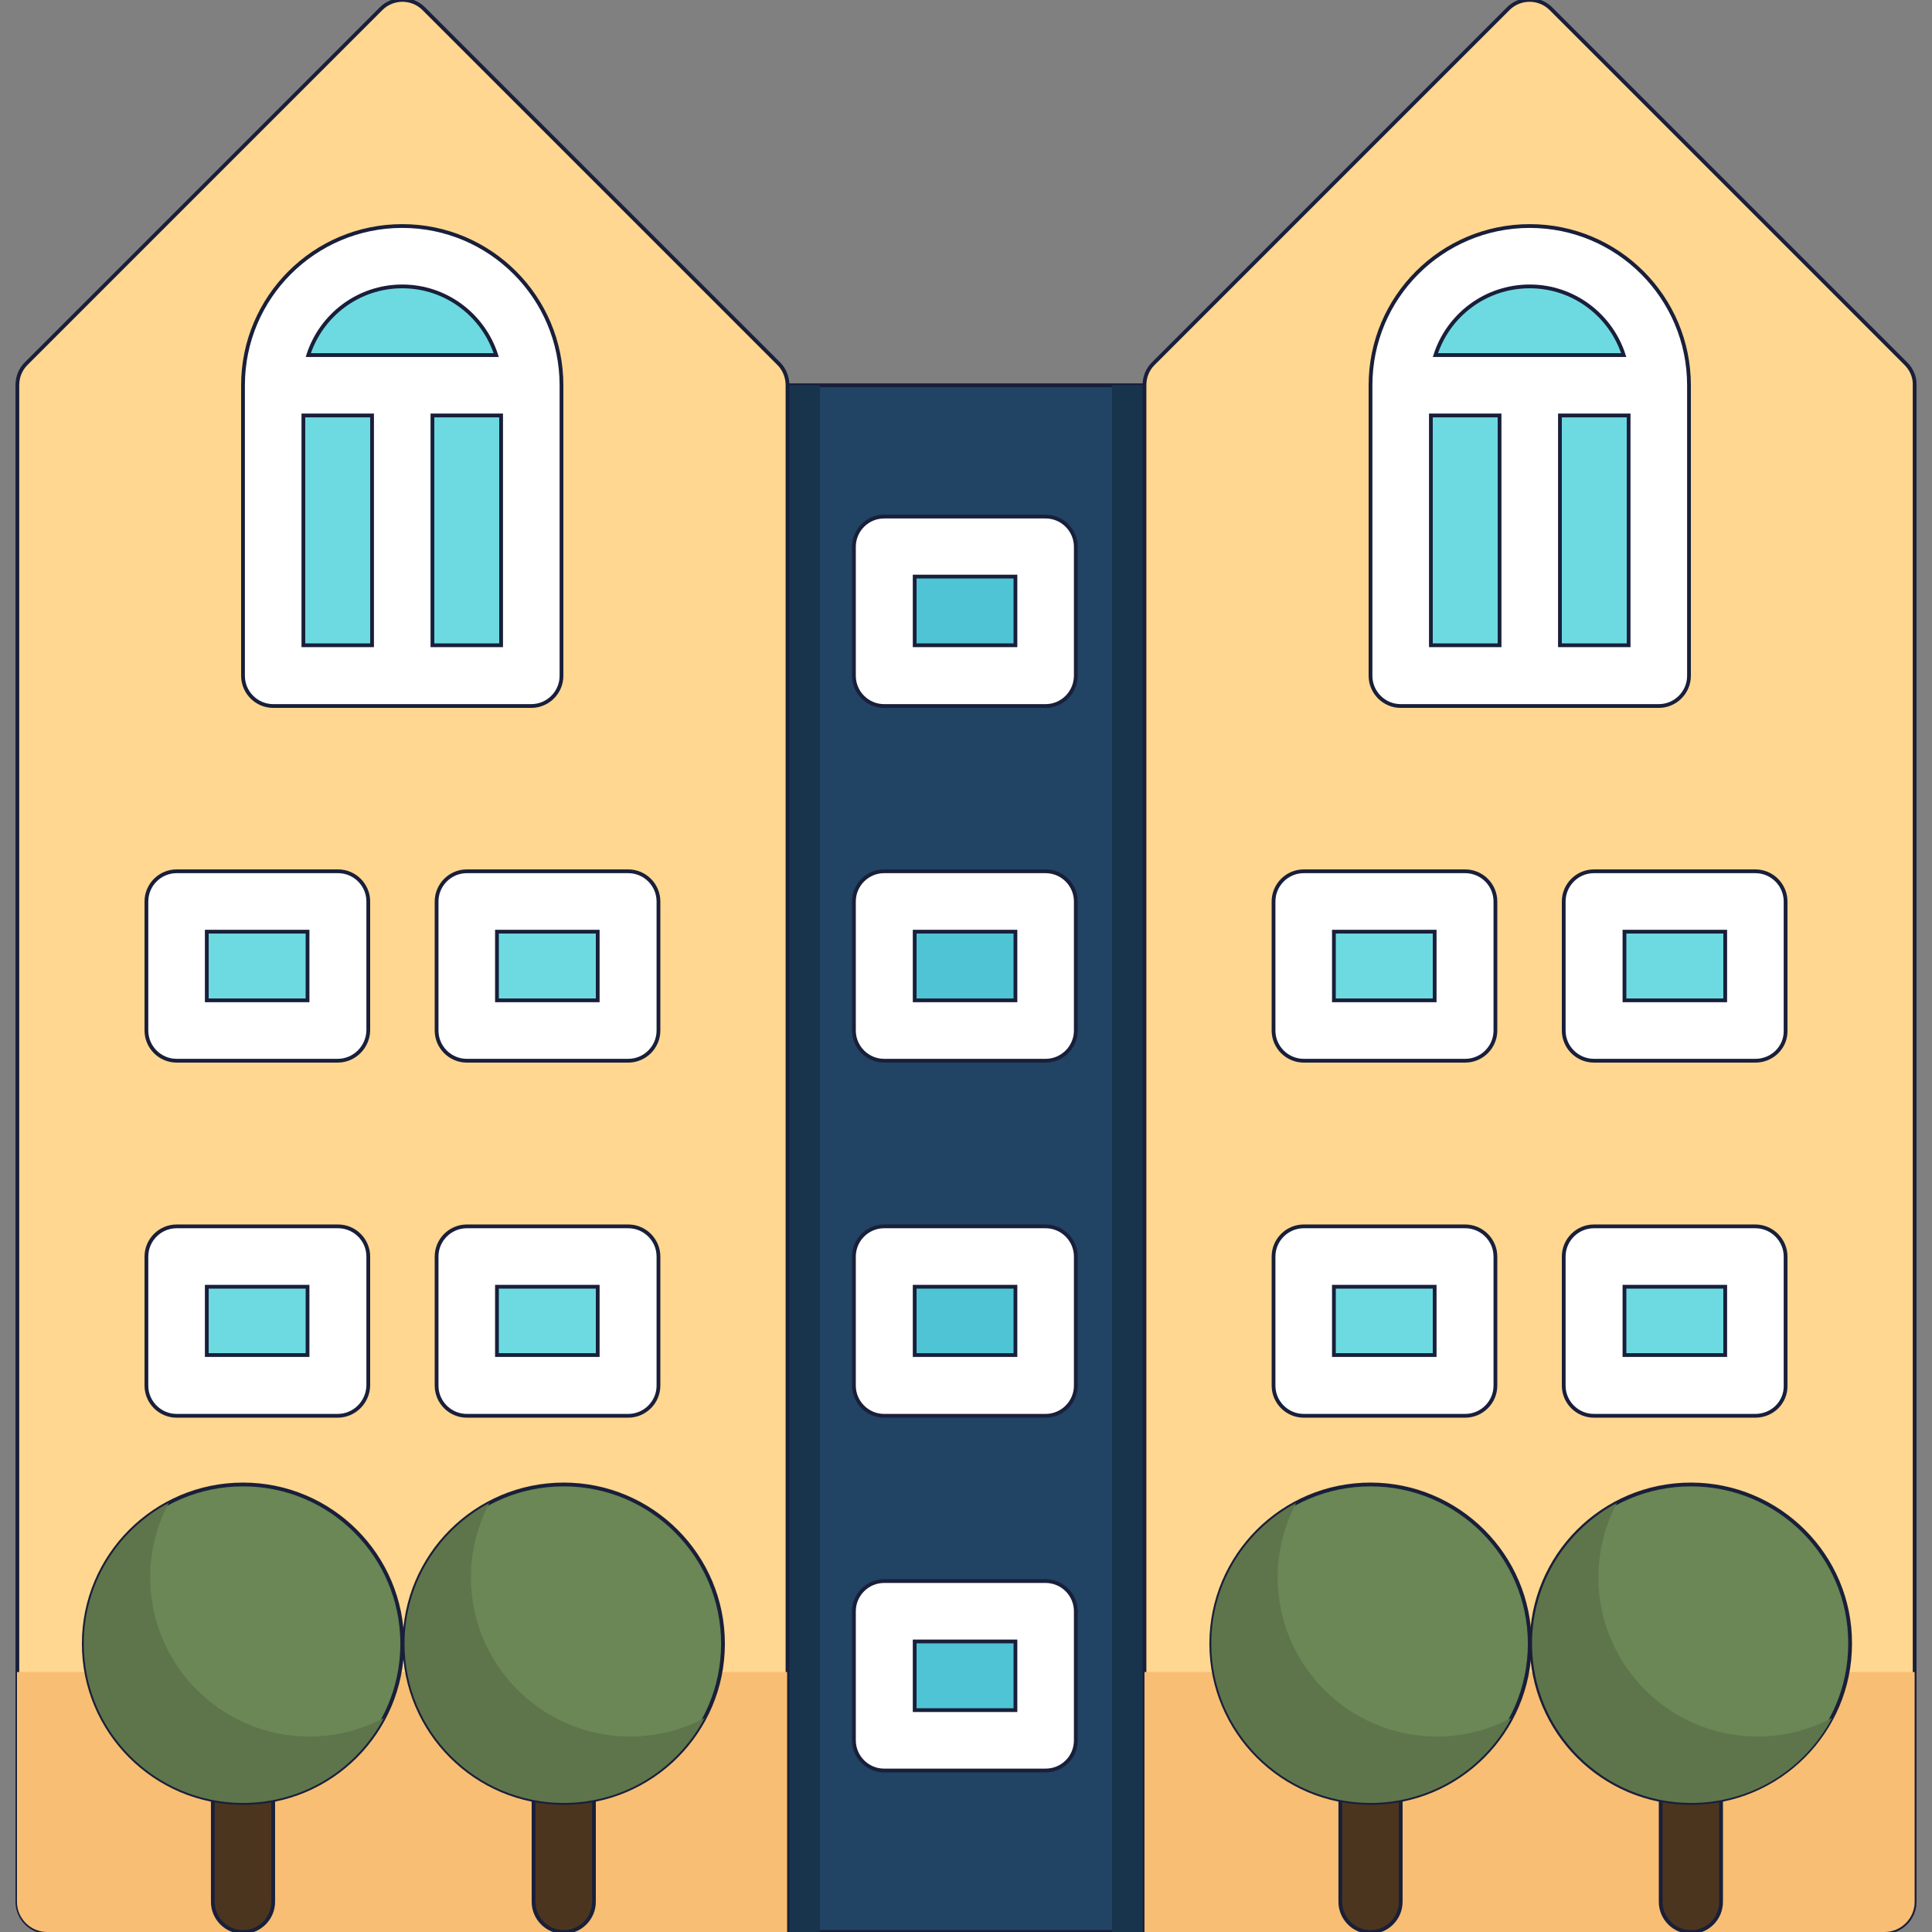
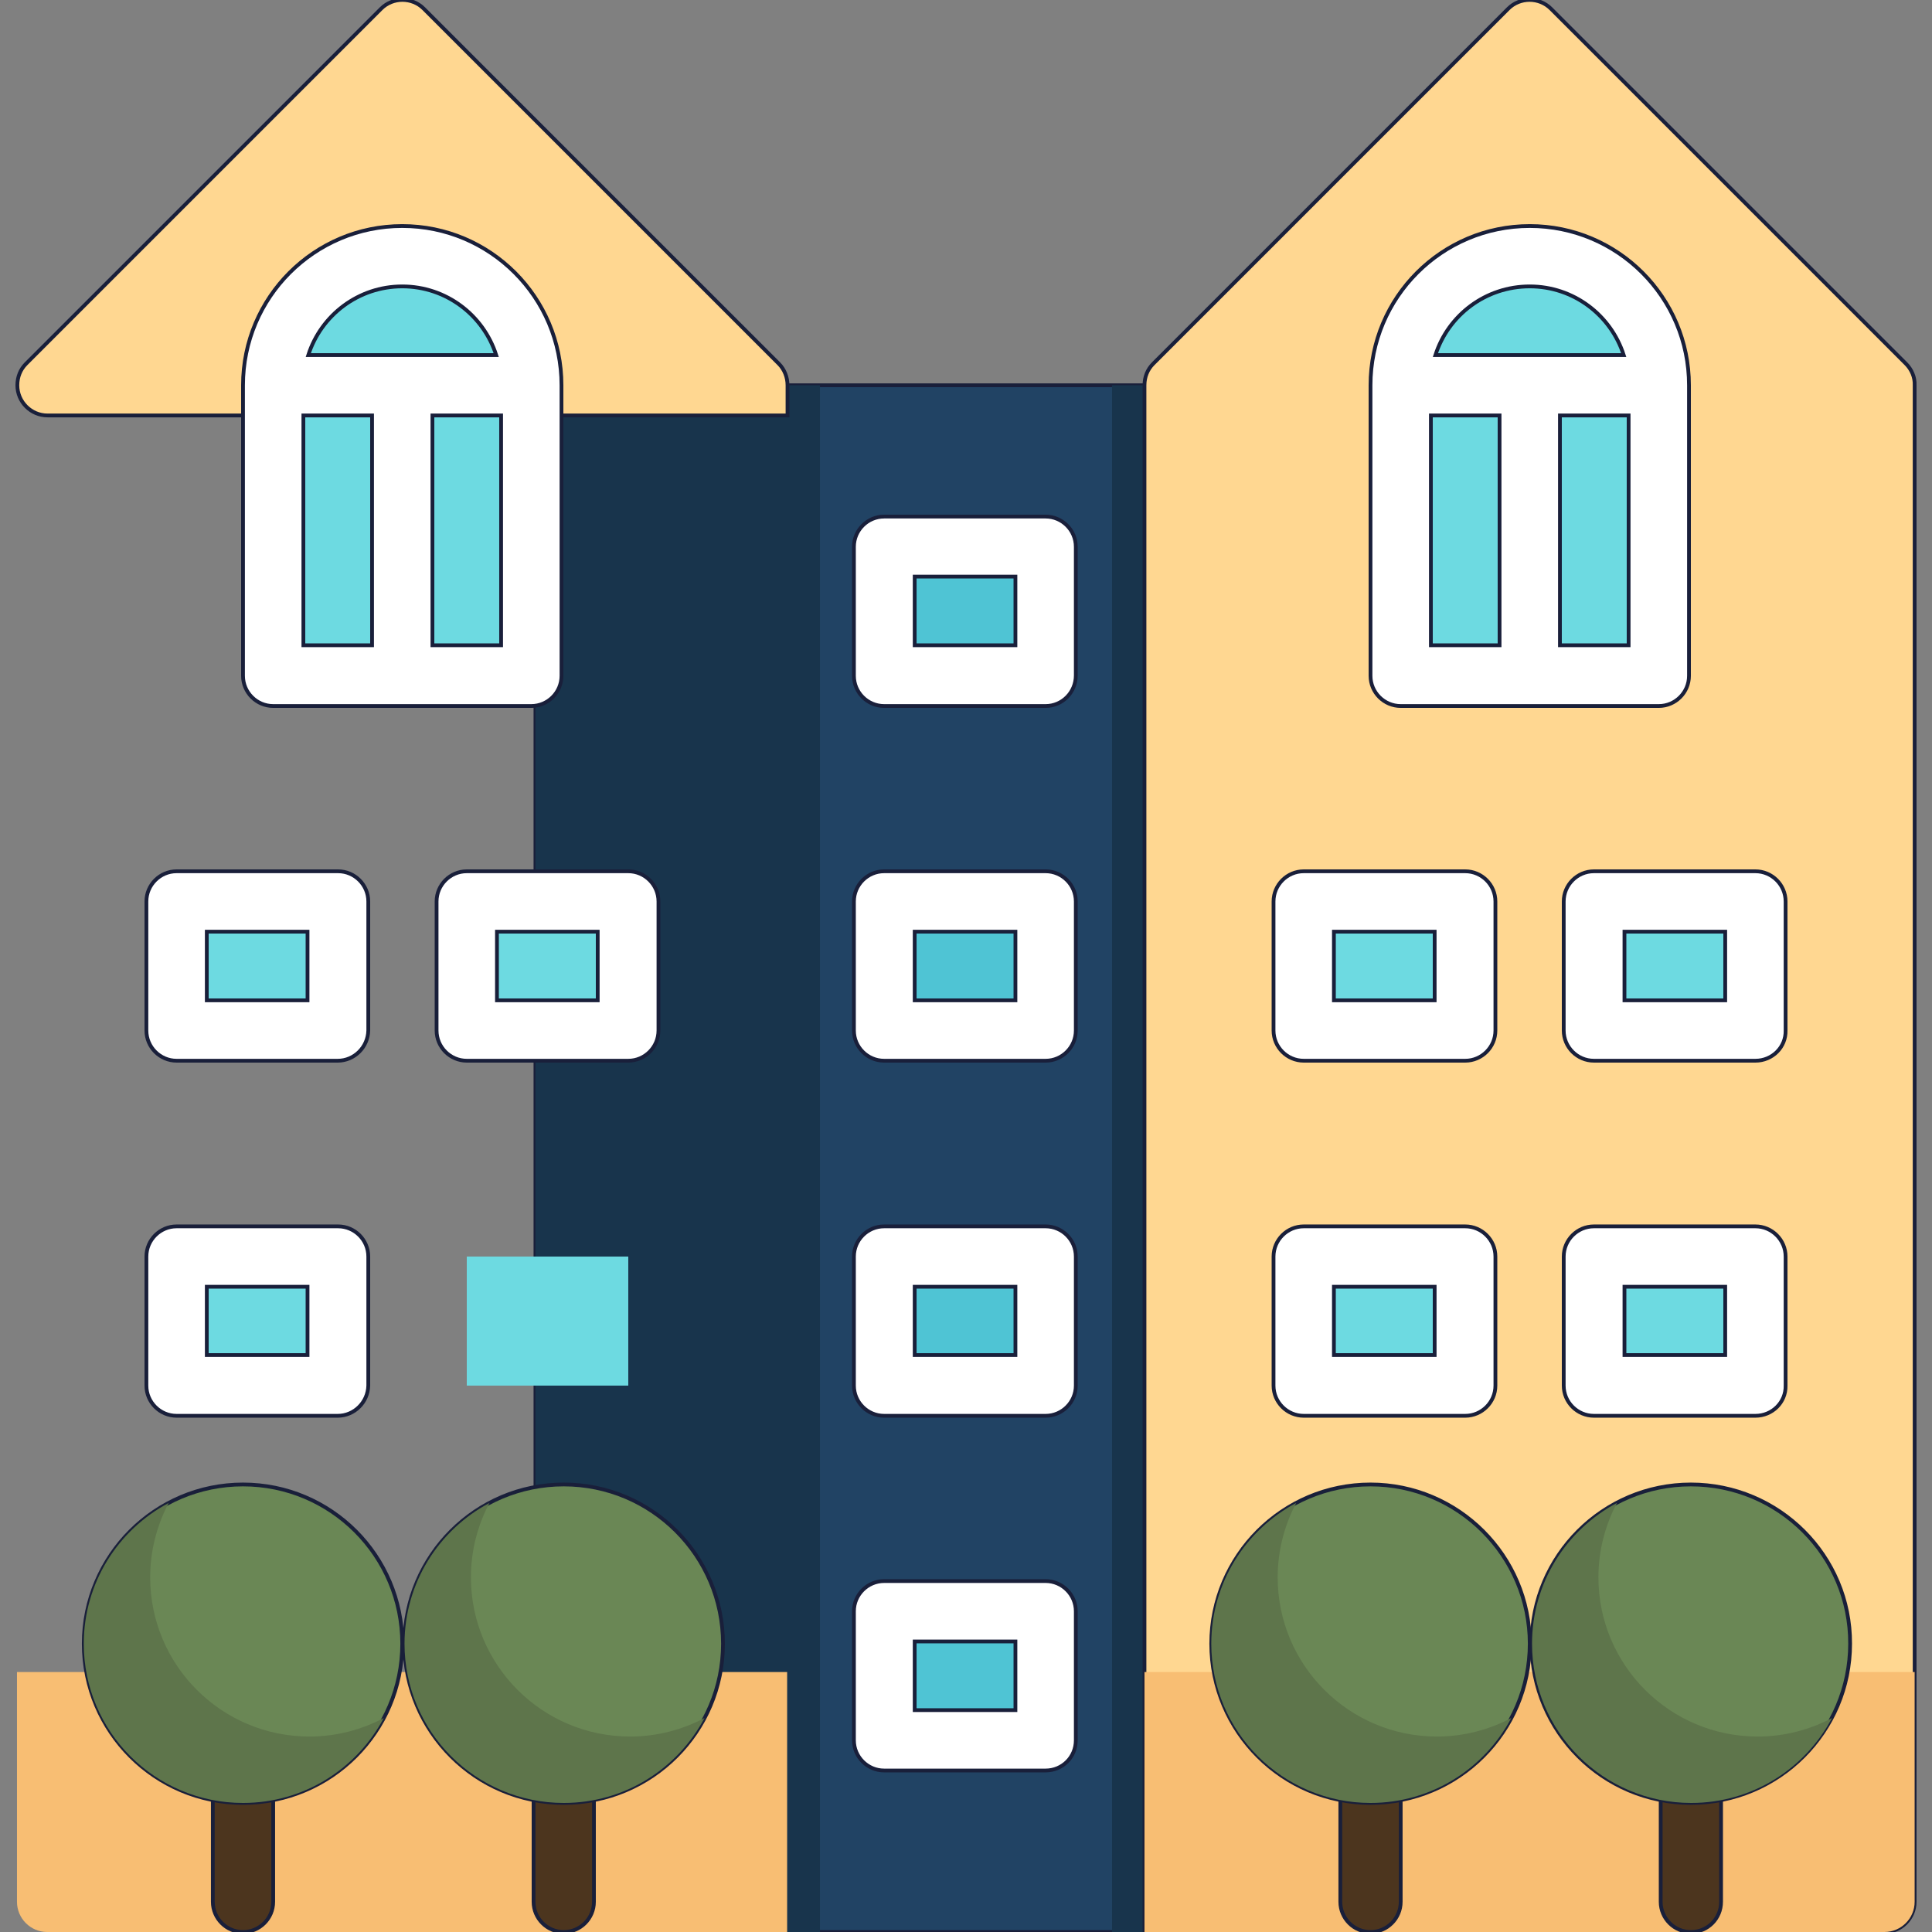
<svg xmlns="http://www.w3.org/2000/svg" version="1.1" id="Layer_1" x="0px" y="0px" viewBox="0 0 512 512" style="enable-background:new 0 0 512 512;" xml:space="preserve">
  <rect x="0" y="0" width="512" height="512" fill="#808080" stroke="none" />
  <style type="text/css">
	.st0{fill:#214364;stroke:#191F3A;stroke-miterlimit:10;}
	.st1{fill:#18344C;}
	.st2{fill:#4FC4D4;}
	.st3{fill:#FFFFFF;stroke:#191F3A;stroke-miterlimit:10;}
	.st4{fill:#FFD791;stroke:#191F3A;stroke-miterlimit:10;}
	.st5{fill:#6DDAE1;}
	.st6{fill:#F8BE73;}
	.st7{fill:#4C351E;stroke:#191F3A;stroke-miterlimit:10;}
	.st8{fill:#6A8755;stroke:#191F3A;stroke-miterlimit:10;}
	.st9{fill:#5E754B;}
</style>
  <rect x="141.9" y="102.1" class="st0" width="229.3" height="409.9" />
  <g>
    <rect x="141.9" y="102.1" class="st1" width="75.4" height="409.9" />
    <rect x="294.7" y="102.1" class="st1" width="76.4" height="409.9" />
  </g>
  <rect x="234.4" y="144.8" class="st2" width="42.8" height="34.2" />
  <path class="st3" d="M277.1,187.1h-42.8c-4.4,0-8-3.6-8-8v-34.2c0-4.4,3.6-8,8-8h42.8c4.4,0,8,3.6,8,8V179  C285.1,183.5,281.5,187.1,277.1,187.1z M242.4,171h26.7v-18.2h-26.7L242.4,171L242.4,171z" />
  <rect x="234.4" y="238.9" class="st2" width="42.8" height="34.2" />
  <path class="st3" d="M277.1,281.1h-42.8c-4.4,0-8-3.6-8-8v-34.2c0-4.4,3.6-8,8-8h42.8c4.4,0,8,3.6,8,8v34.2  C285.1,277.5,281.5,281.1,277.1,281.1z M242.4,265.1h26.7v-18.2h-26.7L242.4,265.1L242.4,265.1z" />
  <rect x="234.4" y="333" class="st2" width="42.8" height="34.2" />
  <path class="st3" d="M277.1,375.2h-42.8c-4.4,0-8-3.6-8-8V333c0-4.4,3.6-8,8-8h42.8c4.4,0,8,3.6,8,8v34.2  C285.1,371.6,281.5,375.2,277.1,375.2z M242.4,359.1h26.7V341h-26.7L242.4,359.1L242.4,359.1z" />
  <rect x="234.4" y="427" class="st2" width="42.8" height="34.2" />
  <path class="st3" d="M277.1,469.2h-42.8c-4.4,0-8-3.6-8-8V427c0-4.4,3.6-8,8-8h42.8c4.4,0,8,3.6,8,8v34.2  C285.1,465.7,281.5,469.2,277.1,469.2z M242.4,453.2h26.7V435h-26.7L242.4,453.2L242.4,453.2z" />
  <path class="st4" d="M505.1,96.4L411,2.3c-3.1-3.1-8.2-3.1-11.3,0l-94.1,94.1c-1.5,1.5-2.3,3.5-2.3,5.7V512h196.1c4.4,0,8-3.6,8-8  V102.1C507.5,100,506.6,97.9,505.1,96.4z" />
  <g>
    <path class="st5" d="M405.4,67.9c-18.9,0-34.2,15.3-34.2,34.2v77h68.4v-77C439.6,83.2,424.3,67.9,405.4,67.9z" />
    <rect x="345.5" y="238.9" class="st5" width="42.8" height="34.2" />
  </g>
  <path class="st3" d="M388.3,281.1h-42.8c-4.4,0-8-3.6-8-8v-34.2c0-4.4,3.6-8,8-8h42.8c4.4,0,8,3.6,8,8v34.2  C396.3,277.5,392.7,281.1,388.3,281.1z M353.5,265.1h26.7v-18.2h-26.7V265.1z" />
  <rect x="422.5" y="238.9" class="st5" width="42.8" height="34.2" />
  <path class="st3" d="M465.2,281.1h-42.8c-4.4,0-8-3.6-8-8v-34.2c0-4.4,3.6-8,8-8h42.8c4.4,0,8,3.6,8,8v34.2  C473.3,277.5,469.7,281.1,465.2,281.1z M430.5,265.1h26.7v-18.2h-26.7L430.5,265.1L430.5,265.1z" />
  <rect x="345.5" y="333" class="st5" width="42.8" height="34.2" />
  <path class="st3" d="M388.3,375.2h-42.8c-4.4,0-8-3.6-8-8V333c0-4.4,3.6-8,8-8h42.8c4.4,0,8,3.6,8,8v34.2  C396.3,371.6,392.7,375.2,388.3,375.2z M353.5,359.1h26.7V341h-26.7V359.1z" />
  <rect x="422.5" y="333" class="st5" width="42.8" height="34.2" />
  <g>
    <path class="st3" d="M465.2,375.2h-42.8c-4.4,0-8-3.6-8-8V333c0-4.4,3.6-8,8-8h42.8c4.4,0,8,3.6,8,8v34.2   C473.3,371.6,469.7,375.2,465.2,375.2z M430.5,359.1h26.7V341h-26.7L430.5,359.1L430.5,359.1z" />
    <path class="st3" d="M405.4,59.9c-23.3,0-42.2,18.9-42.2,42.2v77c0,4.4,3.6,8,8,8h68.4c4.4,0,8-3.6,8-8v-77   C447.6,78.8,428.7,59.9,405.4,59.9z M405.4,75.9c11.6,0,21.5,7.6,24.9,18.2h-49.9C383.8,83.5,393.7,75.9,405.4,75.9z M379.2,110.1   h18.2V171h-18.2V110.1z M413.4,171v-60.9h18.2V171H413.4z" />
  </g>
-   <path class="st4" d="M206.4,96.4L112.3,2.3c-3.1-3.1-8.2-3.1-11.3,0L6.9,96.4c-1.5,1.5-2.3,3.5-2.3,5.7V504c0,4.4,3.6,8,8,8h196.1  V102.1C208.7,100,207.9,97.9,206.4,96.4z" />
+   <path class="st4" d="M206.4,96.4L112.3,2.3c-3.1-3.1-8.2-3.1-11.3,0L6.9,96.4c-1.5,1.5-2.3,3.5-2.3,5.7c0,4.4,3.6,8,8,8h196.1  V102.1C208.7,100,207.9,97.9,206.4,96.4z" />
  <g>
    <path class="st5" d="M106.6,67.9c-18.9,0-34.2,15.3-34.2,34.2v77h68.4v-77C140.8,83.2,125.5,67.9,106.6,67.9z" />
    <rect x="46.8" y="238.9" class="st5" width="42.8" height="34.2" />
  </g>
  <path class="st3" d="M89.5,281.1H46.8c-4.4,0-8-3.6-8-8v-34.2c0-4.4,3.6-8,8-8h42.8c4.4,0,8,3.6,8,8v34.2  C97.5,277.5,93.9,281.1,89.5,281.1z M54.8,265.1h26.7v-18.2H54.8V265.1z" />
  <rect x="123.7" y="238.9" class="st5" width="42.8" height="34.2" />
  <path class="st3" d="M166.5,281.1h-42.8c-4.4,0-8-3.6-8-8v-34.2c0-4.4,3.6-8,8-8h42.8c4.4,0,8,3.6,8,8v34.2  C174.5,277.5,170.9,281.1,166.5,281.1z M131.7,265.1h26.7v-18.2h-26.7V265.1z" />
  <rect x="46.8" y="333" class="st5" width="42.8" height="34.2" />
  <path class="st3" d="M89.5,375.2H46.8c-4.4,0-8-3.6-8-8V333c0-4.4,3.6-8,8-8h42.8c4.4,0,8,3.6,8,8v34.2  C97.5,371.6,93.9,375.2,89.5,375.2z M54.8,359.1h26.7V341H54.8V359.1z" />
  <rect x="123.7" y="333" class="st5" width="42.8" height="34.2" />
  <g>
-     <path class="st3" d="M166.5,375.2h-42.8c-4.4,0-8-3.6-8-8V333c0-4.4,3.6-8,8-8h42.8c4.4,0,8,3.6,8,8v34.2   C174.5,371.6,170.9,375.2,166.5,375.2z M131.7,359.1h26.7V341h-26.7V359.1z" />
    <path class="st3" d="M106.6,59.9c-23.3,0-42.2,18.9-42.2,42.2v77c0,4.4,3.6,8,8,8h68.4c4.4,0,8-3.6,8-8v-77   C148.8,78.8,129.9,59.9,106.6,59.9z M106.6,75.9c11.6,0,21.5,7.6,24.9,18.2H81.7C85.1,83.5,95,75.9,106.6,75.9z M80.4,110.1h18.2   V171H80.4V110.1z M114.6,171v-60.9h18.2V171H114.6z" />
  </g>
  <g>
    <path class="st6" d="M4.5,443.1V504c0,4.4,3.6,8,8,8h196.1v-68.9H4.5z" />
    <path class="st6" d="M303.3,443.1V512h196.1c4.4,0,8-3.6,8-8v-60.9H303.3z" />
  </g>
  <path class="st7" d="M448.1,512c-4.4,0-8-3.6-8-8v-51.3c0-4.4,3.6-8,8-8c4.4,0,8,3.6,8,8V504C456.1,508.4,452.6,512,448.1,512z" />
  <path class="st8" d="M448.1,393.4c-23.3,0-42.2,18.9-42.2,42.2c0,23.3,18.9,42.2,42.2,42.2s42.2-18.9,42.2-42.2  C490.4,412.3,471.4,393.4,448.1,393.4z" />
  <path class="st9" d="M465.8,460.2c-23.3,0-42.2-18.9-42.2-42.2c0-7.1,1.8-13.8,4.9-19.7c-13.4,7.1-22.5,21.2-22.5,37.3  c0,23.3,18.9,42.2,42.2,42.2c16.2,0,30.2-9.1,37.3-22.5C479.6,458.4,472.9,460.2,465.8,460.2z" />
  <path class="st7" d="M363.2,512c-4.4,0-8-3.6-8-8v-51.3c0-4.4,3.6-8,8-8s8,3.6,8,8V504C371.2,508.4,367.6,512,363.2,512z" />
  <path class="st8" d="M363.2,393.4c-23.3,0-42.2,18.9-42.2,42.2c0,23.3,18.9,42.2,42.2,42.2s42.2-18.9,42.2-42.2  C405.4,412.3,386.4,393.4,363.2,393.4z" />
  <path class="st9" d="M380.8,460.2c-23.3,0-42.2-18.9-42.2-42.2c0-7.1,1.8-13.8,4.9-19.7c-13.4,7.1-22.5,21.2-22.5,37.3  c0,23.3,18.9,42.2,42.2,42.2c16.2,0,30.2-9.1,37.3-22.5C394.6,458.4,387.9,460.2,380.8,460.2z" />
  <path class="st7" d="M149.4,512c-4.4,0-8-3.6-8-8v-51.3c0-4.4,3.6-8,8-8c4.4,0,8,3.6,8,8V504C157.4,508.4,153.8,512,149.4,512z" />
  <path class="st8" d="M149.4,393.4c-23.3,0-42.2,18.9-42.2,42.2c0,23.3,18.9,42.2,42.2,42.2s42.2-18.9,42.2-42.2  C191.6,412.3,172.7,393.4,149.4,393.4z" />
  <path class="st9" d="M167,460.2c-23.3,0-42.2-18.9-42.2-42.2c0-7.1,1.8-13.8,4.9-19.7c-13.4,7.1-22.5,21.2-22.5,37.3  c0,23.3,18.9,42.2,42.2,42.2c16.2,0,30.2-9.1,37.3-22.5C180.8,458.4,174.1,460.2,167,460.2z" />
  <path class="st7" d="M64.4,512c-4.4,0-8-3.6-8-8v-51.3c0-4.4,3.6-8,8-8c4.4,0,8,3.6,8,8V504C72.4,508.4,68.8,512,64.4,512z" />
  <path class="st8" d="M64.4,393.4c-23.3,0-42.2,18.9-42.2,42.2c0,23.3,18.9,42.2,42.2,42.2s42.2-18.9,42.2-42.2  C106.6,412.3,87.7,393.4,64.4,393.4z" />
  <path class="st9" d="M82,460.2c-23.3,0-42.2-18.9-42.2-42.2c0-7.1,1.8-13.8,4.9-19.7c-13.4,7.1-22.5,21.2-22.5,37.3  c0,23.3,18.9,42.2,42.2,42.2c16.2,0,30.2-9.1,37.3-22.5C95.8,458.4,89.1,460.2,82,460.2z" />
</svg>